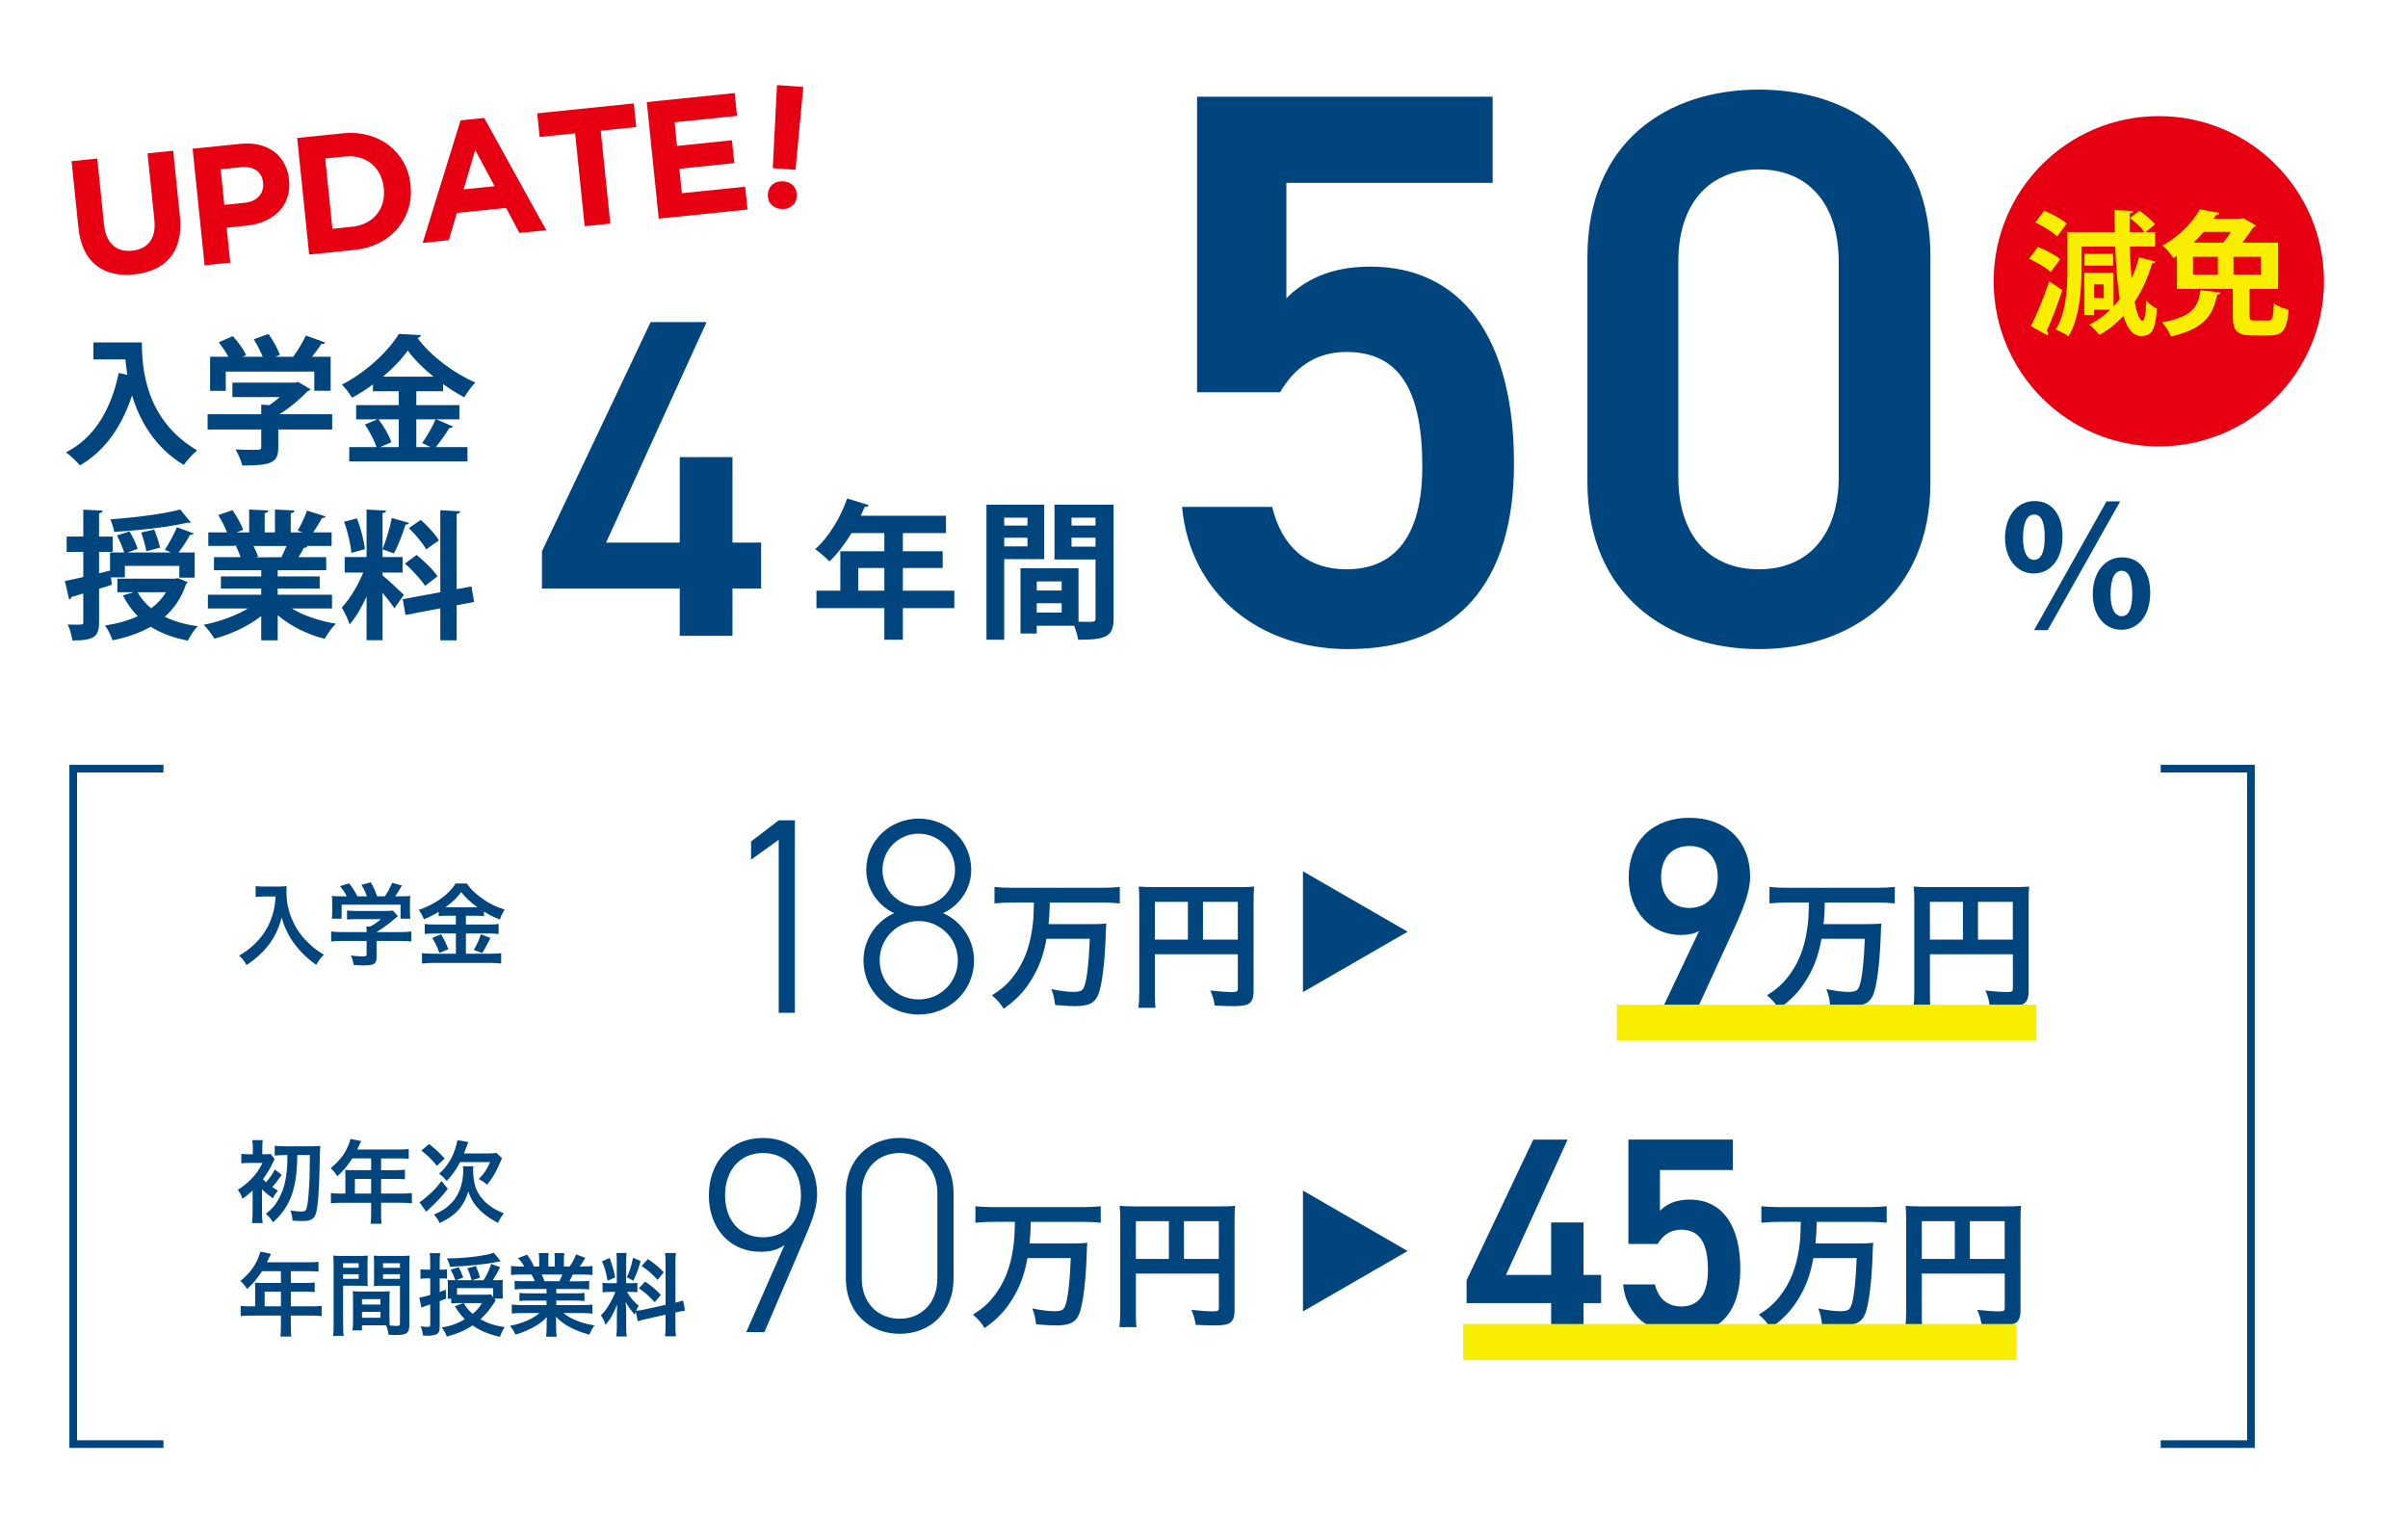
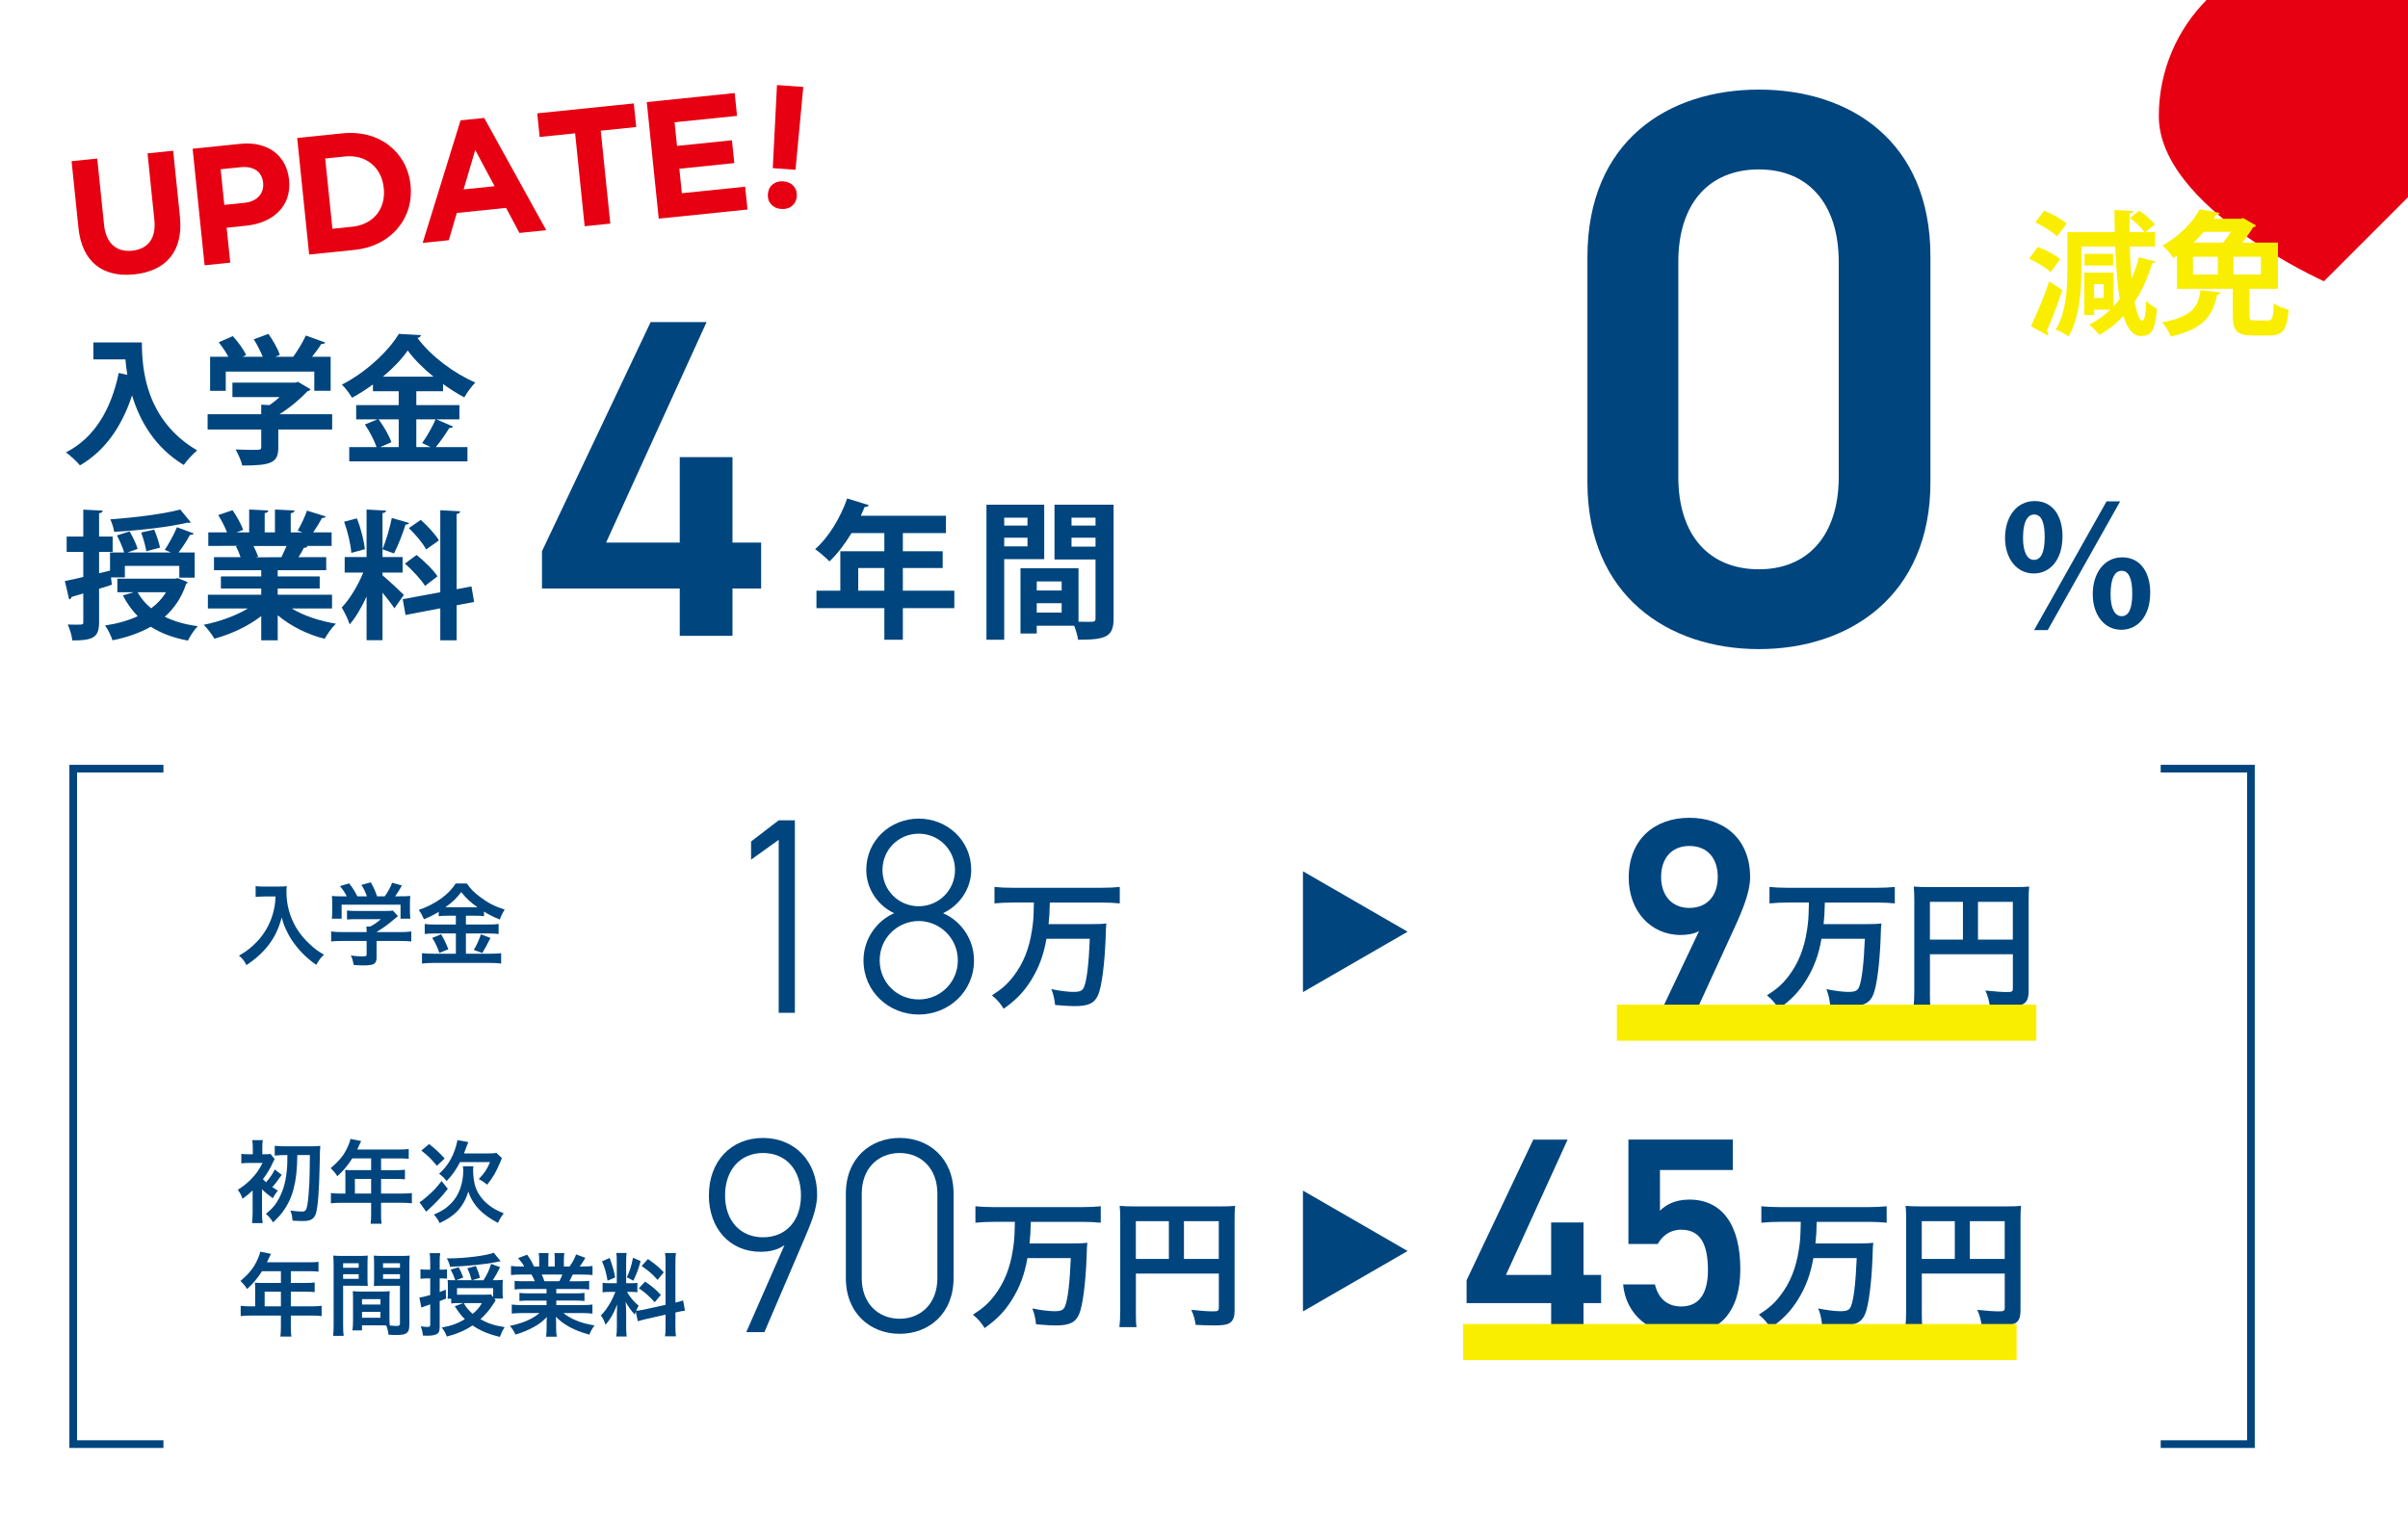
<svg xmlns="http://www.w3.org/2000/svg" version="1.1" viewBox="0 0 224.333 141.326">
  <defs>
    <style>
      .st0 {
        fill: #faee00;
      }

      .st1 {
        fill: #00457e;
      }

      .st2, .st3, .st4 {
        fill: none;
      }

      .st5 {
        fill: #e60012;
      }

      .st6 {
        clip-path: url(#clippath-1);
      }

      .st3 {
        stroke: #faee00;
        stroke-width: 3.363px;
      }

      .st3, .st4 {
        stroke-miterlimit: 10;
      }

      .st7 {
        isolation: isolate;
      }

      .st8 {
        mix-blend-mode: multiply;
      }

      .st4 {
        stroke: #00457e;
        stroke-width: .715px;
      }

      .st9 {
        clip-path: url(#clippath);
      }
    </style>
    <clipPath id="clippath">
      <rect class="st2" x="150.633" y="93.596" width="39.076" height="3.363" />
    </clipPath>
    <clipPath id="clippath-1">
      <rect class="st2" x="136.309" y="123.344" width="51.56" height="3.363" />
    </clipPath>
  </defs>
  <g class="st7">
    <g id="_レイヤー_1" data-name="レイヤー_1">
      <g>
        <polyline class="st4" points="15.226 134.539 6.821 134.539 6.821 71.612 15.226 71.612" />
        <path class="st1" d="M24.624,83.52c-.227,0-.479.018-.808.043v-1.01c.243.033.421.042.79.042h1.339c.345,0,.572-.009.765-.042-.024.245-.024.319-.024.529,0,1.197.302,2.307.9,3.333.353.59.767,1.094,1.346,1.616.429.396.673.572,1.246.909-.32.311-.479.531-.715.95-.842-.589-1.472-1.204-2.045-1.977-.311-.412-.497-.732-.741-1.247-.219-.461-.294-.673-.429-1.195-.304,1.078-.641,1.793-1.204,2.541-.538.7-1.17,1.289-2.088,1.902-.176-.371-.371-.621-.691-.882.716-.414,1.128-.732,1.693-1.323.655-.682,1.17-1.582,1.438-2.491.169-.58.245-1.019.277-1.701h-1.051Z" />
        <path class="st1" d="M31.877,87.662c-.439,0-.767.016-1.026.05v-.934c.285.042.621.059,1.017.059h2.289v-.059c0-.168-.009-.32-.027-.463h.363c.362-.185.639-.371.993-.682h-2.315c-.345,0-.574.007-.842.034v-.842c.252.034.489.042.851.042h2.786c.326,0,.488-.007.638-.034l.464.515q-.144.117-.302.252c-.599.515-1.028.826-1.684,1.229v.009h2.196c.414,0,.784-.018,1.036-.059v.934c-.243-.034-.605-.05-1.044-.05h-2.189v1.472c0,.295-.025.412-.108.531-.144.211-.43.277-1.188.277-.11,0-.387-.007-.826-.034-.092-.445-.133-.589-.276-.891.403.059.781.083,1.042.083.371,0,.43-.024.43-.193v-1.246h-2.28ZM32.306,83.504c-.194-.371-.302-.538-.632-.952l.85-.252c.297.363.489.666.767,1.204h.893c-.144-.396-.279-.691-.513-1.062l.875-.243c.345.648.394.767.58,1.305h.716c.254-.338.547-.867.691-1.263l.909.252c-.194.363-.439.75-.632,1.011h.378c.574,0,.732-.009,1.035-.033-.024.209-.033.377-.033.697v.784c0,.227.016.436.041.638h-.916v-1.305h-5.488v1.305h-.918c.033-.193.042-.387.042-.646v-.775c0-.302-.009-.479-.034-.697.38.033.43.033.993.033h.396Z" />
        <path class="st1" d="M41.696,85.314c-.337,0-.581.007-.826.043v-.405c-.479.286-.815.463-1.372.689-.2-.446-.261-.555-.488-.867,1.566-.546,2.828-1.455,3.434-2.466h1.044c.337.497.698.859,1.296,1.297.691.522,1.321.842,2.232,1.136-.203.311-.329.58-.455.927-.664-.279-.943-.414-1.472-.741v.43c-.245-.036-.473-.043-.826-.043h-.858v.816h2.131c.436,0,.697-.015.916-.05v.936c-.236-.034-.531-.05-.925-.05h-2.122v1.885h2.289c.43,0,.715-.016.993-.05v.967c-.311-.042-.664-.058-1.011-.058h-5.319c-.385,0-.689.016-1.044.058v-.967c.302.034.615.05,1.044.05h2.113v-1.885h-1.996c-.362,0-.655.016-.907.05v-.936c.227.036.495.05.916.05h1.987v-.816h-.774ZM41.097,87.04c.288.504.448.824.673,1.397l-.841.337c-.176-.531-.394-.977-.664-1.397l.832-.337ZM41.671,84.522l2.61.009q.076,0,.202-.009c-.666-.47-1.078-.859-1.515-1.413-.43.572-.774.907-1.472,1.413h.176ZM45.694,87.384q-.108.194-.421.808c-.025.05-.058.11-.345.598l-.79-.294c.261-.421.463-.867.664-1.449l.893.337Z" />
        <path class="st1" d="M158.286,86.744c-.519.283-1.143.362-1.716.362-2.808,0-4.835-2.263-4.835-5.329,0-3.613,2.445-5.588,5.642-5.588,3.223,0,5.667,1.948,5.667,5.537,0,1.326-.649,2.936-1.456,4.706l-3.639,7.928h-3.275l3.612-7.615ZM157.378,78.814c-1.637,0-2.626,1.143-2.626,2.884,0,1.719.989,2.888,2.626,2.888,1.69,0,2.651-1.17,2.651-2.888,0-1.741-.961-2.884-2.651-2.884" />
        <path class="st1" d="M166.523,84.085c-.596,0-1.143.027-1.676.079v-1.532c.48.052,1.028.077,1.662.077h8.351c.624,0,1.155-.025,1.662-.077v1.532c-.507-.052-1.065-.079-1.649-.079h-4.869c-.027,1.014-.04,1.3-.117,2.012h3.726c.767,0,1.274-.01,1.662-.064-.039.3-.039.313-.077,1.469-.09,2.285-.351,4.349-.675,5.142-.325.805-.897,1.09-2.183,1.09-.429,0-.701-.012-1.843-.105-.065-.581-.144-.958-.351-1.48.753.157,1.533.261,2.039.261.636,0,.87-.104,1.013-.469.261-.635.442-2.218.532-4.481h-4.038c-.274,1.547-.703,2.691-1.443,3.883-.688,1.093-1.377,1.805-2.546,2.636-.298-.492-.623-.869-1.09-1.246.949-.611,1.428-1.039,2-1.778.909-1.182,1.468-2.561,1.727-4.287.129-.857.142-.988.181-2.586h-2Z" />
        <path class="st1" d="M179.793,92.385c0,.817.012,1.208.064,1.506h-1.598c.053-.415.079-.884.079-1.558v-8.495c0-.544-.013-.869-.052-1.244.415.037.753.052,1.443.052h7.896c.713,0,1.103-.015,1.415-.052-.037.375-.05.712-.05,1.413v8.326c0,.663-.157,1.025-.534,1.222-.248.128-.663.179-1.364.179-.506,0-1.22-.025-1.727-.052-.077-.507-.168-.869-.402-1.401.857.089,1.506.141,1.974.141.507,0,.584-.037.584-.35v-3.169h-7.725v3.481ZM182.87,84.021h-3.077v3.519h3.077v-3.519ZM187.518,84.021h-3.246v3.519h3.246v-3.519Z" />
        <polygon class="st1" points="74.052 94.36 72.545 94.36 72.545 78.241 69.971 80.089 69.971 78.397 72.545 76.422 74.052 76.422 74.052 94.36" />
        <path class="st1" d="M83.304,85.078c-1.509-.7-2.601-2.261-2.601-4.027,0-2.783,2.263-4.785,4.889-4.785s4.889,2.002,4.889,4.785c0,1.766-1.118,3.327-2.627,4.027,1.613.679,2.885,2.366,2.885,4.393,0,2.94-2.39,5.046-5.147,5.046s-5.147-2.106-5.147-5.046c0-2.027,1.272-3.714,2.859-4.393M85.592,93.111c2.027,0,3.64-1.612,3.64-3.64,0-2.131-1.744-3.665-3.64-3.665-1.923,0-3.64,1.535-3.64,3.665,0,2.028,1.587,3.64,3.64,3.64M85.592,84.43c1.871,0,3.379-1.509,3.379-3.379s-1.508-3.381-3.379-3.381c-1.896,0-3.379,1.506-3.379,3.381s1.483,3.379,3.379,3.379" />
        <path class="st1" d="M94.321,84.085c-.596,0-1.142.027-1.674.079v-1.532c.48.052,1.026.077,1.662.077h8.349c.626,0,1.155-.025,1.662-.077v1.532c-.507-.052-1.063-.079-1.647-.079h-4.871c-.027,1.014-.039,1.3-.116,2.012h3.726c.765,0,1.272-.01,1.662-.064-.04.3-.04.313-.077,1.469-.09,2.285-.351,4.349-.676,5.142-.323.805-.897,1.09-2.183,1.09-.429,0-.701-.012-1.842-.105-.067-.581-.145-.958-.351-1.48.753.157,1.533.261,2.039.261.635,0,.869-.104,1.011-.469.261-.635.443-2.218.532-4.481h-4.036c-.276,1.547-.704,2.691-1.443,3.883-.689,1.093-1.379,1.805-2.546,2.636-.298-.492-.623-.869-1.091-1.246.95-.611,1.428-1.039,2-1.778.91-1.182,1.469-2.561,1.727-4.287.129-.857.144-.988.182-2.586h-2.002Z" />
-         <path class="st1" d="M107.59,92.385c0,.817.015,1.208.064,1.506h-1.595c.052-.415.079-.884.079-1.558v-8.495c0-.544-.015-.869-.053-1.244.415.037.753.052,1.443.052h7.894c.716,0,1.103-.015,1.416-.052-.04.375-.052.712-.052,1.413v8.326c0,.663-.156,1.025-.532,1.222-.246.128-.663.179-1.364.179-.507,0-1.219-.025-1.726-.052-.079-.507-.168-.869-.403-1.401.858.089,1.506.141,1.972.141.507,0,.586-.037.586-.35v-3.169h-7.727v3.481ZM110.668,84.021h-3.078v3.519h3.078v-3.519ZM115.317,84.021h-3.246v3.519h3.246v-3.519Z" />
        <g class="st8">
          <g class="st9">
            <line class="st3" x1="150.634" y1="95.278" x2="189.711" y2="95.278" />
          </g>
        </g>
      </g>
      <polyline class="st4" points="201.294 134.539 209.7 134.539 209.7 71.612 201.294 71.612" />
      <g>
        <polygon class="st1" points="65.825 30.006 56.464 50.55 63.326 50.55 63.326 42.587 68.239 42.587 68.239 50.55 70.908 50.55 70.908 54.828 68.239 54.828 68.239 59.234 63.326 59.234 63.326 54.828 50.491 54.828 50.491 51.355 60.615 30.006 65.825 30.006" />
        <path class="st1" d="M88.906,55.028v1.627h-4.795v2.947h-1.724v-2.947h-6.325v-1.627h2.224v-3.669h4.101v-1.696h-3.058c-.612,1.014-1.321,1.946-2.058,2.641-.306-.32-.931-.876-1.334-1.14,1.223-1.057,2.363-2.919,2.988-4.726l2.016.625c-.056.111-.195.181-.389.167-.111.278-.236.542-.361.82h7.936v1.613h-4.016v1.696h3.711v1.557h-3.711v2.112h4.795ZM79.954,55.028h2.433v-2.112h-2.433v2.112Z" />
        <path class="st1" d="M97.28,52.095h-3.726v7.507h-1.654v-12.581h5.38v5.074ZM95.722,48.231h-2.168v.736h2.168v-.736ZM93.554,50.9h2.168v-.807h-2.168v.807ZM103.744,47.021v10.593c0,1.71-.696,1.988-3.309,1.988-.042-.347-.194-.876-.361-1.306h-3.49v.722h-1.515v-6.075h5.408v4.977c.277,0,.542.013.765.013.736,0,.819,0,.819-.333v-5.477h-3.822v-5.102h5.505ZM98.906,54.167h-2.321v.848h2.321v-.848ZM96.584,57.072h2.321v-.876h-2.321v.876ZM102.061,48.231h-2.237v.736h2.237v-.736ZM99.824,50.927h2.237v-.834h-2.237v.834Z" />
        <path class="st1" d="M8.701,31.906h4.518c0,2.466.348,7.229,5.151,10.056-.349.271-.981.956-1.252,1.355-2.711-1.639-4.105-4.131-4.815-6.479-.956,2.904-2.518,5.163-4.854,6.518-.271-.336-.904-.929-1.304-1.213,2.633-1.33,4.208-3.976,4.918-7.397l.8.181c-.077-.503-.141-.995-.181-1.446h-2.981v-1.575Z" />
        <path class="st1" d="M30.946,38.593v1.42h-5.021v1.691c0,1.42-.671,1.665-3.357,1.665-.09-.439-.388-1.084-.619-1.497.529.025,1.109.039,1.522.039.801,0,.866,0,.866-.259v-1.639h-4.996v-1.42h4.996v-.891l.761.039c.336-.22.659-.478.955-.749h-4.401v-1.342h5.86l.246-.078,1.174.697c-.051.091-.168.156-.284.181-.645.685-1.613,1.523-2.62,2.143h4.918ZM21.032,34.617v1.794h-1.459v-3.175h1.704c-.232-.439-.581-.942-.903-1.343l1.316-.581c.478.53,1.02,1.252,1.239,1.769l-.335.155h1.884c-.206-.504-.529-1.137-.839-1.627l1.369-.503c.426.607.891,1.407,1.058,1.962l-.426.168h1.679c.439-.607.891-1.369,1.174-1.975,1.73.62,1.768.632,1.808.658-.078.116-.22.142-.374.129-.22.362-.53.788-.853,1.188h1.73v3.175h-1.523v-1.794h-8.249Z" />
        <path class="st1" d="M40.657,39.071l1.562.671c-.065.09-.194.141-.362.129-.309.529-.826,1.252-1.252,1.781h2.944v1.33h-11.012v-1.33h2.543c-.193-.594-.646-1.458-1.084-2.103l1.162-.478h-1.976v-1.33h3.963v-1.291h-2.4v-.633c-.62.452-1.278.878-1.949,1.239-.207-.361-.633-.928-.943-1.225,2.22-1.123,4.337-3.112,5.306-4.725l2.064.115c-.038.13-.154.246-.334.259,1.239,1.692,3.446,3.33,5.395,4.156-.387.388-.748.917-1.032,1.382-.658-.348-1.33-.774-1.976-1.239v.671h-2.491v1.291h4.015v1.33h-2.143ZM37.145,39.071h-1.871c.49.658.993,1.536,1.188,2.13l-1.046.451h1.729v-2.581ZM40.386,35.094c-.968-.787-1.821-1.639-2.401-2.439-.543.787-1.355,1.64-2.311,2.439h4.712ZM39.327,41.278c.426-.581.955-1.511,1.252-2.207h-1.794v2.581h1.33l-.788-.374Z" />
        <path class="st1" d="M10.341,53.794l.077.684c-.401.13-.801.246-1.188.375v3.11c0,1.407-.516,1.704-2.491,1.704-.039-.413-.232-1.071-.427-1.484.259,0,.517.012.737.012.683,0,.71,0,.71-.245v-2.659l-1.098.323c-.013.129-.116.206-.219.233l-.4-1.718c.477-.09,1.071-.219,1.717-.374v-2.336h-1.549v-1.433h1.549v-2.504l1.807.089c-.013.13-.103.207-.336.247v2.168h1.265v1.433h-1.265v1.987l1.02-.245v-1.691h1.316c-.129-.451-.413-1.097-.671-1.587l1.175-.375c.297.504.633,1.187.749,1.627l-.942.335h4.053l-.581-.245c.387-.568.865-1.458,1.136-2.104l1.574.58c-.05.091-.18.13-.361.13-.258.49-.684,1.136-1.059,1.639h1.499v2.349h-1.434v-1.096h-5.072v1.071h-1.291ZM16.55,53.859l.929.374c-.026.103-.078.116-.142.168-.413,1.265-1.097,2.272-1.988,3.059.865.426,1.898.723,3.073.878-.324.322-.724.942-.917,1.343-1.368-.259-2.504-.685-3.46-1.291-1.032.581-2.233.994-3.563,1.264-.129-.4-.438-1.058-.697-1.38,1.123-.168,2.156-.453,3.047-.866-.542-.554-1.007-1.2-1.382-1.936l1.008-.297h-1.524v-1.265h5.383l.233-.051ZM17.776,48.669c-.039.025-.103.039-.18.039-.052,0-.091,0-.143-.014-1.742.414-4.48.724-6.815.853-.04-.336-.22-.865-.362-1.162,2.297-.168,4.918-.49,6.519-.916l.981,1.2ZM12.819,55.175c.31.568.736,1.071,1.265,1.498.568-.427,1.033-.917,1.382-1.498h-2.647ZM14.368,49.34c.22.529.452,1.239.542,1.679l-1.278.335c-.065-.452-.284-1.201-.478-1.743l1.214-.271Z" />
        <path class="st1" d="M30.933,56.686h-3.757c1.098.671,2.608,1.175,4.118,1.42-.361.336-.813.981-1.046,1.408-1.613-.401-3.175-1.188-4.376-2.195v2.336h-1.536v-2.259c-1.214.943-2.814,1.691-4.363,2.105-.22-.375-.671-.982-.994-1.291,1.459-.297,2.995-.84,4.118-1.524h-3.73v-1.278h4.969v-.581h-3.757v-1.123h3.757v-.581h-4.402v-1.213h2.478c-.102-.323-.27-.723-.438-1.02l.155-.026v-.013l-2.724.013v-1.265h1.743c-.181-.491-.517-1.123-.814-1.614l1.33-.451c.387.555.814,1.329.994,1.833l-.632.232h1.187v-2.129l1.781.089c-.012.129-.116.22-.335.246v1.794h.956v-2.129l1.82.089c-.014.143-.13.22-.349.259v1.781h1.097l-.451-.168c.309-.516.683-1.303.864-1.859l1.743.543c-.039.103-.155.154-.336.142-.219.4-.529.916-.826,1.342h1.717v1.265h-2.362l.116.039c-.052.104-.181.142-.336.129-.129.258-.31.581-.503.878h2.582v1.213h-4.519v.581h3.912v1.123h-3.912v.581h5.061v1.278ZM26.221,51.91c.142-.297.322-.685.478-1.046h-3.085c.18.336.348.736.438,1.007l-.22.039v.013l2.389-.013Z" />
        <path class="st1" d="M35.635,53.601c.439.348,1.705,1.536,1.988,1.819l-.878,1.253c-.245-.375-.684-.942-1.11-1.459v4.428h-1.484v-4.066c-.465,1.007-1.008,1.949-1.575,2.594-.143-.464-.49-1.148-.736-1.575.749-.774,1.523-2.078,2.001-3.253h-1.73v-1.445h2.04v-4.428l1.819.103c-.012.13-.102.194-.335.232v4.093h1.872v1.445h-1.872v.259ZM33.247,48.295c.375.916.658,2.079.749,2.866l-1.266.348c-.051-.774-.335-1.988-.671-2.904l1.188-.31ZM38.114,48.721c-.039.09-.155.154-.336.154-.245.814-.697,1.963-1.071,2.686-.336-.116-.737-.271-1.072-.388.323-.787.698-2.026.865-2.917l1.614.465ZM44.168,56.08l-1.626.309v3.266h-1.524v-2.982l-3.24.619-.258-1.471,3.498-.646v-7.641l1.859.102c-.013.116-.103.207-.335.246v7.009l1.381-.258.245,1.447ZM38.811,51.703c.697.568,1.562,1.394,1.949,1.988-1.123.852-1.149.878-1.162.891-.361-.582-1.174-1.459-1.872-2.079l1.085-.8ZM39.198,48.437c.633.555,1.368,1.343,1.691,1.91l-1.187.84c-.297-.568-1.007-1.407-1.614-1.988l1.11-.762Z" />
      </g>
      <g>
        <path class="st5" d="M7.307,21.219l-.638-6.204,2.39-.245.631,6.143c.181,1.768,1.16,2.592,2.618,2.442,1.458-.15,2.252-1.124,2.074-2.847l-.638-6.22,2.388-.245.63,6.128c.338,3.288-1.343,5.091-4.259,5.391-2.917.299-4.868-1.147-5.196-4.343" />
        <path class="st5" d="M17.945,13.857l4.437-.456c2.591-.266,4.315,1.109,4.544,3.327l.003.03c.257,2.514-1.563,4.019-3.998,4.269l-1.816.186.335,3.257-2.39.245-1.115-10.858ZM22.789,18.893c1.195-.123,1.82-.908,1.725-1.839l-.004-.031c-.11-1.07-.913-1.568-2.108-1.444l-1.845.189.34,3.319,1.892-.194Z" />
        <path class="st5" d="M27.686,12.856l4.235-.435c3.412-.35,6.011,1.749,6.324,4.806l.003.031c.315,3.056-1.8,5.671-5.212,6.022l-4.235.434-1.115-10.858ZM30.296,14.767l.672,6.546,1.847-.19c1.954-.201,3.137-1.654,2.94-3.578l-.004-.03c-.197-1.924-1.654-3.139-3.608-2.937l-1.847.189Z" />
        <path class="st5" d="M42.907,11.213l2.203-.225,5.778,10.458-2.498.256-1.243-2.334-4.591.472-.744,2.538-2.435.25,3.53-11.415ZM46.077,17.347l-1.805-3.373-1.081,3.669,2.886-.296Z" />
        <polygon class="st5" points="53.579 12.421 50.274 12.761 50.049 10.559 59.046 9.635 59.272 11.836 55.968 12.176 56.857 20.832 54.468 21.077 53.579 12.421" />
        <polygon class="st5" points="60.254 9.51 68.444 8.669 68.663 10.794 62.845 11.392 63.071 13.594 68.191 13.068 68.409 15.194 63.289 15.72 63.524 18 69.419 17.395 69.637 19.52 61.369 20.369 60.254 9.51" />
        <path class="st5" d="M72.786,19.469c-.395-.029-.709-.171-.941-.426-.234-.257-.336-.574-.31-.954.028-.385.176-.688.443-.907.268-.22.599-.316.994-.288.4.03.717.172.951.429.232.256.336.575.307.96-.027.38-.174.681-.442.9-.268.219-.602.314-1.002.286M71.993,15.664l.392-7.74,2.452.176-.726,7.717-2.118-.153Z" />
      </g>
-       <path class="st5" d="M216.505,26.203c0,8.498-6.889,15.387-15.386,15.387s-15.387-6.889-15.387-15.387,6.889-15.387,15.387-15.387,15.386,6.889,15.386,15.387" />
+       <path class="st5" d="M216.505,26.203s-15.387-6.889-15.387-15.387,6.889-15.387,15.387-15.387,15.386,6.889,15.386,15.387" />
      <path class="st0" d="M189.851,23c.709.273,1.618.747,2.079,1.145l-.884,1.207c-.411-.398-1.308-.933-2.017-1.244l.822-1.108ZM189.203,30.384c.498-1.009,1.195-2.653,1.706-4.172l1.22.809c-.448,1.37-.996,2.802-1.444,3.785.086.1.125.187.125.275,0,.061-.026.124-.05.174l-1.557-.871ZM190.448,19.626c.71.299,1.644.797,2.092,1.207l-.897,1.195c-.411-.41-1.307-.971-2.029-1.307l.834-1.095ZM198.417,22.974c.024,1.121.087,2.118.162,2.976.273-.609.511-1.282.685-1.98l1.556.399c-.037.099-.149.162-.324.162-.398,1.345-.934,2.54-1.631,3.586.212,1.145.473,1.756.723,1.756.186,0,.31-.474.36-1.868.262.298.673.623.996.747-.161,2.178-.559,2.54-1.507,2.552-.721,0-1.244-.66-1.618-1.868-.647.698-1.394,1.295-2.241,1.769-.199-.275-.66-.735-.934-.959.722-.361,1.382-.834,1.956-1.395h-1.507v.498h-.922v-3.946h2.727v3.137c.2-.211.399-.447.573-.685-.212-1.307-.336-2.963-.411-4.881h-3.15v2.142c0,1.855-.162,4.495-1.208,6.226-.249-.212-.847-.511-1.195-.635.996-1.594,1.095-3.922,1.095-5.591v-3.498h4.42c-.024-.66-.024-1.346-.037-2.055l1.768.1c-.013.124-.112.186-.349.236-.011.598-.011,1.17-.011,1.719h1.381c-.274-.399-.846-.935-1.344-1.308l.871-.684c.535.36,1.158.883,1.457,1.282l-.884.71h.896v1.356h-2.353ZM196.86,24.742h-2.664v-1.096h2.664v1.096ZM195.977,26.486h-.884v1.27h.884v-1.27Z" />
      <path class="st0" d="M206.878,27.245c-.025.099-.137.187-.323.212-.399,1.756-.996,3.126-4.309,3.897-.137-.386-.523-1.009-.834-1.32,2.939-.547,3.374-1.519,3.586-3l1.88.211ZM209.567,29.399c0,.399.076.461.511.461h1.22c.398,0,.485-.225.536-1.606.31.249.958.498,1.382.597-.162,1.893-.561,2.404-1.78,2.404h-1.594c-1.47,0-1.831-.461-1.831-1.83v-2.516h-5.204v-3.075c-.113.062-.225.136-.336.212-.212-.362-.686-.922-1.022-1.159,1.694-.959,2.852-2.241,3.487-3.386l1.83.336c-.025.125-.137.199-.324.199l-.224.348h2.528l.224-.074,1.208.698c-.05.086-.15.149-.275.173-.249.412-.61.922-1.009,1.42h3.326v4.308h-2.59l-.063.013v2.477ZM204.301,25.577h2.315v-1.656h-2.315v1.656ZM207.114,22.6c.249-.299.498-.66.723-.996h-2.54c-.287.336-.598.672-.946.996h2.763ZM210.626,23.921h-2.553v1.656h2.553v-1.656Z" />
-       <path class="st1" d="M119.252,36.546h-7.73V9.01h27.535v8.025h-19.216v10.749c1.546-1.546,3.902-2.945,7.805-2.945,8.466,0,13.399,6.553,13.399,18.333,0,11.117-5.301,17.302-15.461,17.302-8.246,0-14.725-5.155-15.461-13.253h8.393c.883,3.681,3.239,5.816,6.921,5.816,4.343,0,7.067-2.871,7.067-9.571,0-6.994-2.061-10.675-7.067-10.675-3.019,0-4.933,1.619-6.185,3.755" />
      <path class="st1" d="M163.864,60.473c-8.467,0-15.977-5.006-15.977-15.535v-20.982c0-10.823,7.51-15.609,15.977-15.609s15.977,4.786,15.977,15.535v21.056c0,10.529-7.51,15.535-15.977,15.535M163.864,15.783c-4.639,0-7.51,3.166-7.51,8.614v20.026c0,5.448,2.871,8.614,7.51,8.614,4.564,0,7.436-3.166,7.436-8.614v-20.026c0-5.448-2.872-8.614-7.436-8.614" />
      <path class="st1" d="M192.146,49.952c0,2.301-1.237,3.476-2.676,3.476-1.582,0-2.678-1.378-2.678-3.319,0-1.957,1.08-3.429,2.756-3.429,1.815,0,2.598,1.565,2.598,3.272M188.468,50.124c0,1.331.406,2.035,1.017,2.035.673,0,1.002-.719,1.002-2.128,0-1.285-.266-2.098-.986-2.098-.501,0-1.033.47-1.033,2.191M189.501,58.703l6.747-11.992h1.269l-6.748,11.992h-1.268ZM200.318,55.197c0,2.317-1.252,3.475-2.692,3.475-1.581,0-2.661-1.377-2.661-3.318,0-1.957,1.064-3.429,2.739-3.429,1.816,0,2.614,1.565,2.614,3.272M196.624,55.385c0,1.314.407,2.02,1.033,2.02.673,0,.987-.721.987-2.114,0-1.284-.283-2.114-.987-2.114-.641,0-1.033.705-1.033,2.208" />
      <g>
        <path class="st1" d="M24.41,110.919v1.994c0,.464.018.792.059,1.035h-.985c.025-.277.052-.646.052-1.035v-1.793q.006-.083.006-.218c-.285.277-.529.479-.949.783-.102-.32-.227-.556-.439-.842.48-.295.858-.598,1.229-.977.479-.488.715-.832,1.078-1.523h-1.213c-.302,0-.589.018-.765.042v-.891c.245.033.378.042.783.042h.285v-.614c0-.311-.015-.515-.05-.7h.986c-.043.185-.05.347-.05.7v.614h.168c.286,0,.446-.009.599-.033l.385.488c-.05.076-.092.168-.185.353-.227.515-.513.976-.909,1.515.093.101.135.142.295.286.405-.472.605-.774.808-1.195l.648.504c-.555.767-.572.799-.884,1.137.168.117.261.176.529.337-.185.211-.319.403-.47.707-.412-.295-.733-.556-1.019-.842l.007.126ZM26.598,107.611c-.411,0-.749.018-1.001.05v-.916c.261.033.605.05,1.001.05h2.433c.353,0,.657-.018.808-.043q-.034.236-.059,1.802c-.043,2.289-.16,3.863-.337,4.462-.093.31-.227.488-.455.606-.193.099-.412.133-.85.133-.243,0-.353-.007-.884-.034-.042-.461-.074-.623-.202-.943.43.059.774.093,1.06.093.354,0,.437-.102.531-.673.067-.362.144-1.287.176-1.969.033-.851.033-1.119.05-2.619h-1.17c-.018,1.389-.119,2.264-.344,3.132-.212.824-.532,1.498-1.02,2.162-.252.338-.461.565-.9.977-.193-.328-.387-.563-.664-.792.589-.47.95-.9,1.253-1.505.43-.835.641-1.684.725-2.903.016-.347.024-.43.024-1.071h-.176Z" />
        <path class="st1" d="M32.177,109.48c0-.185-.007-.311-.025-.488.176.016.362.024.589.024h1.836v-1.094h-1.76c-.437.682-.85,1.17-1.388,1.659-.243-.362-.337-.472-.623-.75.859-.732,1.296-1.287,1.64-2.111.119-.27.176-.446.203-.614l1.002.2c-.05.102-.068.128-.128.254-.007.025-.093.202-.243.531h3.938c.396,0,.606-.009.859-.043v.918c-.261-.034-.479-.043-.859-.043h-1.717v1.094h1.355c.388,0,.614-.007.867-.042v.893c-.254-.025-.479-.034-.842-.034h-1.38v1.364h1.953c.387,0,.657-.018.916-.05v.958c-.26-.033-.555-.05-.916-.05h-1.953v1.053c0,.429.009.657.05.902h-1.026c.033-.245.05-.473.05-.919v-1.035h-2.828c-.371,0-.641.018-.919.05v-.958c.27.033.54.05.919.05h.429v-1.717ZM34.576,109.833h-1.514v1.364h1.514v-1.364Z" />
        <path class="st1" d="M41.718,110.759c-.538.689-1.068,1.262-1.733,1.868-.169.151-.202.185-.277.261l-.632-.884c.176-.092.344-.219.732-.556.572-.497.833-.774,1.33-1.422l.58.732ZM39.976,106.584c.623.488.925.775,1.449,1.346l-.724.682c-.523-.639-.775-.891-1.449-1.422l.724-.606ZM44.11,108.655c-.027.11-.034.218-.034.353,0,.615.099,1.271.261,1.693.236.587.646,1.134,1.179,1.547.411.329.731.506,1.413.792-.236.313-.387.556-.538.893-.826-.454-1.237-.75-1.692-1.195-.506-.506-.858-1.078-1.069-1.733-.176.623-.489,1.211-.867,1.658-.437.506-1.001.9-1.809,1.287-.135-.311-.261-.488-.531-.799.691-.279,1.154-.581,1.607-1.044.724-.731,1.128-1.834,1.128-3.071,0-.128-.009-.228-.034-.38h.986ZM45.438,107.46c.388,0,.632-.018.817-.05l.506.488c-.059.144-.085.202-.185.437-.363.859-.657,1.364-1.195,2.037-.304-.252-.362-.295-.775-.531.506-.513.792-.95,1.045-1.573h-2.795c-.353.689-.682,1.161-1.246,1.766-.212-.285-.412-.479-.7-.681.884-.792,1.44-1.802,1.71-3.132l1.01.176c-.068.162-.085.212-.254.658-.05.133-.083.234-.15.403h2.212Z" />
        <path class="st1" d="M23.771,119.989c0-.185-.007-.311-.025-.488.176.015.362.024.589.024h1.836v-1.094h-1.76c-.437.682-.85,1.17-1.388,1.658-.243-.36-.337-.47-.623-.749.858-.731,1.296-1.287,1.64-2.113.119-.268.178-.445.203-.614l1.002.202c-.05.102-.068.128-.128.254-.007.025-.092.202-.243.529h3.938c.396,0,.606-.007.859-.042v.916c-.261-.033-.479-.042-.859-.042h-1.717v1.094h1.355c.388,0,.615-.009.867-.042v.893c-.252-.025-.479-.034-.842-.034h-1.38v1.363h1.953c.387,0,.657-.016.916-.049v.958c-.259-.033-.555-.05-.916-.05h-1.953v1.053c0,.429.009.655.05.902h-1.026c.033-.246.05-.473.05-.919v-1.035h-2.828c-.371,0-.641.018-.919.05v-.958c.27.033.54.049.919.049h.429v-1.716ZM26.17,120.341h-1.514v1.363h1.514v-1.363Z" />
        <path class="st1" d="M31.966,123.421c0,.506.018.808.05,1.035h-.985c.034-.251.05-.52.05-1.044v-5.495c0-.437-.009-.673-.033-.942.234.024.452.033.866.033h1.49c.437,0,.63-.009.859-.033-.018.268-.027.454-.027.781v1.288c0,.387.009.581.027.767-.219-.018-.479-.027-.775-.027h-1.523v3.636ZM31.966,118.111h1.449v-.421h-1.449v.421ZM31.966,119.139h1.449v-.43h-1.449v.43ZM36.284,122.757c0,.32.009.515.025.732.185.016.489.042.639.042.237,0,.311-.059.311-.227v-3.519h-1.658c-.294,0-.563.009-.774.027.016-.245.025-.405.025-.767v-1.288c0-.285-.009-.522-.025-.781.227.024.43.033.859.033h1.616c.421,0,.63-.009.867-.033-.025.302-.034.512-.034.933v5.513c0,.506-.101.725-.403.85-.176.077-.43.102-.952.102-.119,0-.151,0-.581-.025-.05-.38-.092-.531-.218-.867-.245-.009-.403-.009-.472-.009h-1.784v.473h-.893c.033-.203.058-.54.058-.844v-2.052c0-.295-.007-.531-.025-.758.245.024.437.033.784.033h1.876c.354,0,.54-.009.783-.033-.016.218-.025.429-.025.758v1.708ZM33.726,121.537h1.717v-.504h-1.717v.504ZM33.726,122.766h1.717v-.547h-1.717v.547ZM35.686,118.111h1.575v-.421h-1.575v.421ZM35.686,119.139h1.575v-.43h-1.575v.43Z" />
        <path class="st1" d="M40.079,117.606c0-.394-.018-.598-.052-.859h.985c-.042.252-.05.472-.05.851v.689h.261c.168,0,.27-.007.421-.034v.876c-.176-.018-.286-.027-.437-.027h-.245v1.272c.169-.067.27-.102.572-.228l.018.835q-.421.168-.59.234v2.408c0,.446-.101.623-.394.715-.219.076-.437.102-.799.102-.077,0-.194-.009-.371-.018-.034-.337-.076-.52-.203-.859.262.042.463.059.632.059.202,0,.254-.042.254-.245v-1.852l-.38.128q-.076.024-.185.067c-.043.009-.16.059-.261.101l-.185-.934c.227-.025.446-.083,1.011-.236v-1.549h-.32c-.203,0-.371.009-.59.036v-.893c.185.034.345.042.599.042h.311v-.682ZM46.18,121.141q-.093.144-.261.405c-.295.463-.716.95-1.162,1.364.682.377,1.33.589,2.255.731-.236.38-.285.497-.437.909-1.076-.252-1.867-.589-2.549-1.069-.691.464-1.431.784-2.392,1.036-.176-.405-.268-.572-.479-.842.85-.142,1.463-.362,2.154-.774-.345-.338-.556-.614-.943-1.204l.801-.295h-.497c-.295,0-.446.009-.632.033v-.436h-.338c.018-.178.027-.27.027-.555v-.691c0-.228-.009-.354-.027-.506.144.018.288.025.658.025h.059c-.128-.378-.228-.615-.43-.985l.741-.227c.2.369.243.463.429.959l-.666.252h1.449c-.144-.531-.194-.664-.397-1.112l.793-.209c.218.515.268.648.377,1.094l-.722.227h1.051c.353-.556.522-.9.707-1.523l.842.302c-.236.497-.439.85-.682,1.22h.101c.421,0,.615-.007.842-.034-.027.185-.027.304-.027.615v.596c0,.185.009.338.036.532h-.808l.126.159ZM46.641,117.496q-.117.027-.437.093c-.976.194-2.702.371-4.275.43-.067-.304-.151-.523-.304-.784h.219c1.481,0,3.569-.268,4.15-.529l.646.79ZM45.944,120.012h-3.367v.608h2.633c.261,0,.414-.009.523-.036l.211.262v-.835ZM43.2,121.401c.254.43.472.691.833,1.002.405-.329.598-.563.866-1.002h-1.699Z" />
        <path class="st1" d="M48.81,120.088c-.386,0-.605.009-.866.044v-.801c.236.025.455.034.866.034h1.02c-.128-.27-.219-.463-.311-.624h-.909c-.414,0-.732.018-1.002.043v-.842c.261.034.529.05.959.05h.27c-.16-.294-.261-.429-.572-.781l.842-.32c.285.396.403.596.646,1.102h.48v-.598c0-.252-.016-.488-.041-.655h.916c-.016.151-.024.337-.024.621v.632h.596v-.632c0-.268-.007-.461-.025-.621h.918c-.025.16-.041.386-.041.655v.598h.531c.294-.42.454-.715.605-1.128l.867.32c-.203.338-.338.547-.523.808h.236c.439,0,.7-.016.952-.05v.842c-.261-.025-.589-.043-1.002-.043h-.841c-.16.338-.194.412-.311.624h.976c.412,0,.623-.009.867-.034v.801c-.261-.036-.47-.044-.867-.044h-2.196v.406h1.759c.38,0,.632-.009.867-.044v.759c-.236-.034-.497-.043-.867-.043h-1.759v.421h2.349c.479,0,.774-.016,1.017-.05v.842c-.311-.034-.623-.05-1.01-.05h-1.692c.286.243.666.47,1.145.673.54.227.977.345,1.751.479-.236.32-.338.506-.479.859-1.415-.387-2.366-.9-3.124-1.667.027.32.027.396.027.599v.411c0,.354.016.615.058.851h-.993c.034-.245.05-.522.05-.859v-.403c0-.194,0-.228.027-.574-.396.405-.709.649-1.213.927-.538.294-1.053.513-1.717.707-.135-.295-.294-.549-.513-.808,1.229-.261,2.079-.632,2.752-1.195h-1.566c-.394,0-.697.016-1.017.05v-.842c.268.034.555.05,1.008.05h2.232v-.421h-1.667c-.371,0-.624.009-.858.043v-.759c.234.036.479.044.858.044h1.667v-.406h-2.105ZM52.111,119.366c.126-.245.194-.397.277-.624h-1.919c.119.254.169.38.252.624h1.389Z" />
        <path class="st1" d="M59.228,122.194c-.041.108-.05.15-.092.285-.354-.396-.59-.724-.85-1.186.041.572.049.689.049.959v1.388c0,.405.009.624.05.876h-.976c.041-.27.059-.52.059-.891v-1.087c0-.337.016-.732.033-1.011-.38.927-.648,1.398-1.094,1.895-.092-.328-.243-.632-.428-.866.353-.362.623-.732.909-1.247.176-.311.211-.396.446-.952h-.439c-.369,0-.555.009-.758.044v-.894c.194.036.371.043.758.043h.565v-1.994c0-.38-.009-.623-.042-.826h.959c-.034.219-.043.412-.043.817v2.003h.396c.319,0,.463-.007.648-.034v.876c-.202-.027-.371-.036-.664-.036h-.302c.311.532.623.91,1.085,1.29-.119.209-.153.285-.236.47.194-.007.488-.058.774-.117l1.969-.437v-3.848c0-.488-.007-.715-.05-.976h1.019c-.043.279-.05.506-.05.968v3.652c.345-.083.497-.126.715-.209l.176.959c-.227.025-.461.067-.808.151l-.083.016v1.228c0,.473.007.725.05.993h-1.019c.043-.285.05-.488.05-.999v-1.02l-1.785.405c-.369.083-.614.151-.799.211l-.193-.9ZM56.797,117.194c.268.749.394,1.179.512,1.816l-.706.304c-.135-.774-.286-1.296-.522-1.802l.716-.319ZM59.682,117.488c-.218.774-.328,1.071-.673,1.827l-.614-.32c.27-.563.412-1.001.58-1.818l.707.311ZM60.103,119.399c.664.455,1.028.767,1.465,1.237l-.572.682c-.59-.632-.875-.884-1.481-1.296l.589-.623ZM60.364,117.295c.724.506.993.74,1.472,1.237l-.572.707c-.623-.666-.664-.698-1.489-1.296l.589-.648Z" />
        <polygon class="st1" points="146.041 106.17 140.297 118.779 144.508 118.779 144.508 113.891 147.524 113.891 147.524 118.779 149.161 118.779 149.161 121.404 147.524 121.404 147.524 124.108 144.508 124.108 144.508 121.404 136.63 121.404 136.63 119.273 142.844 106.17 146.041 106.17" />
        <path class="st1" d="M154.437,115.893h-2.73v-9.724h9.722v2.835h-6.785v3.794c.546-.546,1.377-1.039,2.755-1.039,2.991,0,4.731,2.313,4.731,6.474,0,3.926-1.871,6.109-5.458,6.109-2.912,0-5.2-1.819-5.46-4.68h2.963c.313,1.3,1.145,2.054,2.445,2.054,1.533,0,2.494-1.014,2.494-3.381,0-2.469-.727-3.769-2.494-3.769-1.066,0-1.742.572-2.184,1.327" />
        <path class="st1" d="M165.766,113.834c-.596,0-1.143.027-1.676.079v-1.532c.48.052,1.028.077,1.662.077h8.351c.624,0,1.155-.025,1.662-.077v1.532c-.507-.052-1.065-.079-1.649-.079h-4.869c-.027,1.014-.04,1.299-.117,2.012h3.726c.767,0,1.274-.012,1.662-.064-.039.3-.039.311-.077,1.468-.09,2.286-.351,4.35-.675,5.142-.325.805-.897,1.091-2.183,1.091-.429,0-.701-.013-1.843-.105-.065-.583-.144-.959-.351-1.48.753.157,1.533.259,2.039.259.636,0,.87-.102,1.013-.467.261-.636.442-2.22.532-4.481h-4.038c-.274,1.545-.703,2.69-1.443,3.883-.688,1.091-1.378,1.805-2.546,2.636-.298-.492-.623-.869-1.09-1.247.949-.609,1.428-1.038,2-1.778.909-1.182,1.468-2.559,1.727-4.287.129-.857.142-.988.181-2.584h-2Z" />
        <path class="st1" d="M179.036,122.133c0,.818.012,1.208.064,1.508h-1.598c.052-.417.079-.884.079-1.56v-8.493c0-.546-.013-.87-.052-1.246.415.039.753.052,1.443.052h7.896c.713,0,1.103-.013,1.415-.052-.039.375-.05.713-.05,1.415v8.324c0,.663-.157,1.026-.534,1.22-.248.13-.663.182-1.364.182-.506,0-1.22-.025-1.727-.052-.077-.507-.168-.87-.402-1.401.857.089,1.507.141,1.974.141.507,0,.584-.039.584-.35v-3.169h-7.725v3.48ZM182.113,113.768h-3.077v3.52h3.077v-3.52ZM186.761,113.768h-3.246v3.52h3.246v-3.52Z" />
        <path class="st1" d="M66.041,111.37c0-3.172,2.052-5.354,5.043-5.354,2.936,0,5.041,2.157,5.041,5.276,0,1.406-.648,2.834-1.194,4.134l-3.719,8.683h-1.69l3.563-8.111c-.624.442-1.354.623-2.236.623-2.885,0-4.809-2.209-4.809-5.25M71.084,107.418c-2.107,0-3.536,1.56-3.536,3.952,0,2.366,1.429,3.9,3.536,3.9,2.131,0,3.535-1.533,3.535-3.9,0-2.392-1.404-3.952-3.535-3.952" />
        <path class="st1" d="M88.835,119.09c0,3.302-2.313,5.173-5.016,5.173s-5.018-1.871-5.018-5.2v-7.85c0-3.329,2.313-5.199,5.018-5.199s5.016,1.87,5.016,5.172v7.903ZM83.819,107.418c-2.003,0-3.536,1.431-3.536,3.769v7.903c0,2.34,1.533,3.769,3.536,3.769,1.975,0,3.508-1.429,3.508-3.769v-7.903c0-2.338-1.533-3.769-3.508-3.769" />
        <path class="st1" d="M92.548,113.834c-.596,0-1.143.027-1.676.079v-1.532c.48.052,1.028.077,1.662.077h8.351c.624,0,1.155-.025,1.662-.077v1.532c-.507-.052-1.065-.079-1.649-.079h-4.869c-.027,1.014-.04,1.299-.117,2.012h3.726c.767,0,1.274-.012,1.662-.064-.039.3-.039.311-.077,1.468-.09,2.286-.351,4.35-.675,5.142-.325.805-.897,1.091-2.183,1.091-.429,0-.701-.013-1.843-.105-.065-.583-.144-.959-.351-1.48.753.157,1.533.259,2.039.259.636,0,.87-.102,1.013-.467.261-.636.442-2.22.532-4.481h-4.038c-.274,1.545-.703,2.69-1.443,3.883-.688,1.091-1.377,1.805-2.546,2.636-.298-.492-.623-.869-1.09-1.247.949-.609,1.428-1.038,2-1.778.909-1.182,1.468-2.559,1.727-4.287.129-.857.142-.988.182-2.584h-2.002Z" />
        <path class="st1" d="M105.818,122.133c0,.818.012,1.208.064,1.508h-1.598c.053-.417.079-.884.079-1.56v-8.493c0-.546-.013-.87-.052-1.246.415.039.753.052,1.443.052h7.896c.713,0,1.103-.013,1.415-.052-.039.375-.05.713-.05,1.415v8.324c0,.663-.157,1.026-.534,1.22-.248.13-.663.182-1.364.182-.506,0-1.22-.025-1.727-.052-.077-.507-.168-.87-.402-1.401.857.089,1.508.141,1.974.141.507,0,.586-.039.586-.35v-3.169h-7.727v3.48ZM108.894,113.768h-3.077v3.52h3.077v-3.52ZM113.544,113.768h-3.246v3.52h3.246v-3.52Z" />
        <g class="st8">
          <g class="st6">
            <line class="st3" x1="136.309" y1="125.026" x2="187.868" y2="125.026" />
          </g>
        </g>
      </g>
      <polygon class="st1" points="131.134 86.801 121.386 81.172 121.386 92.429 131.134 86.801" />
      <polygon class="st1" points="131.134 116.549 121.386 110.92 121.386 122.177 131.134 116.549" />
    </g>
  </g>
</svg>